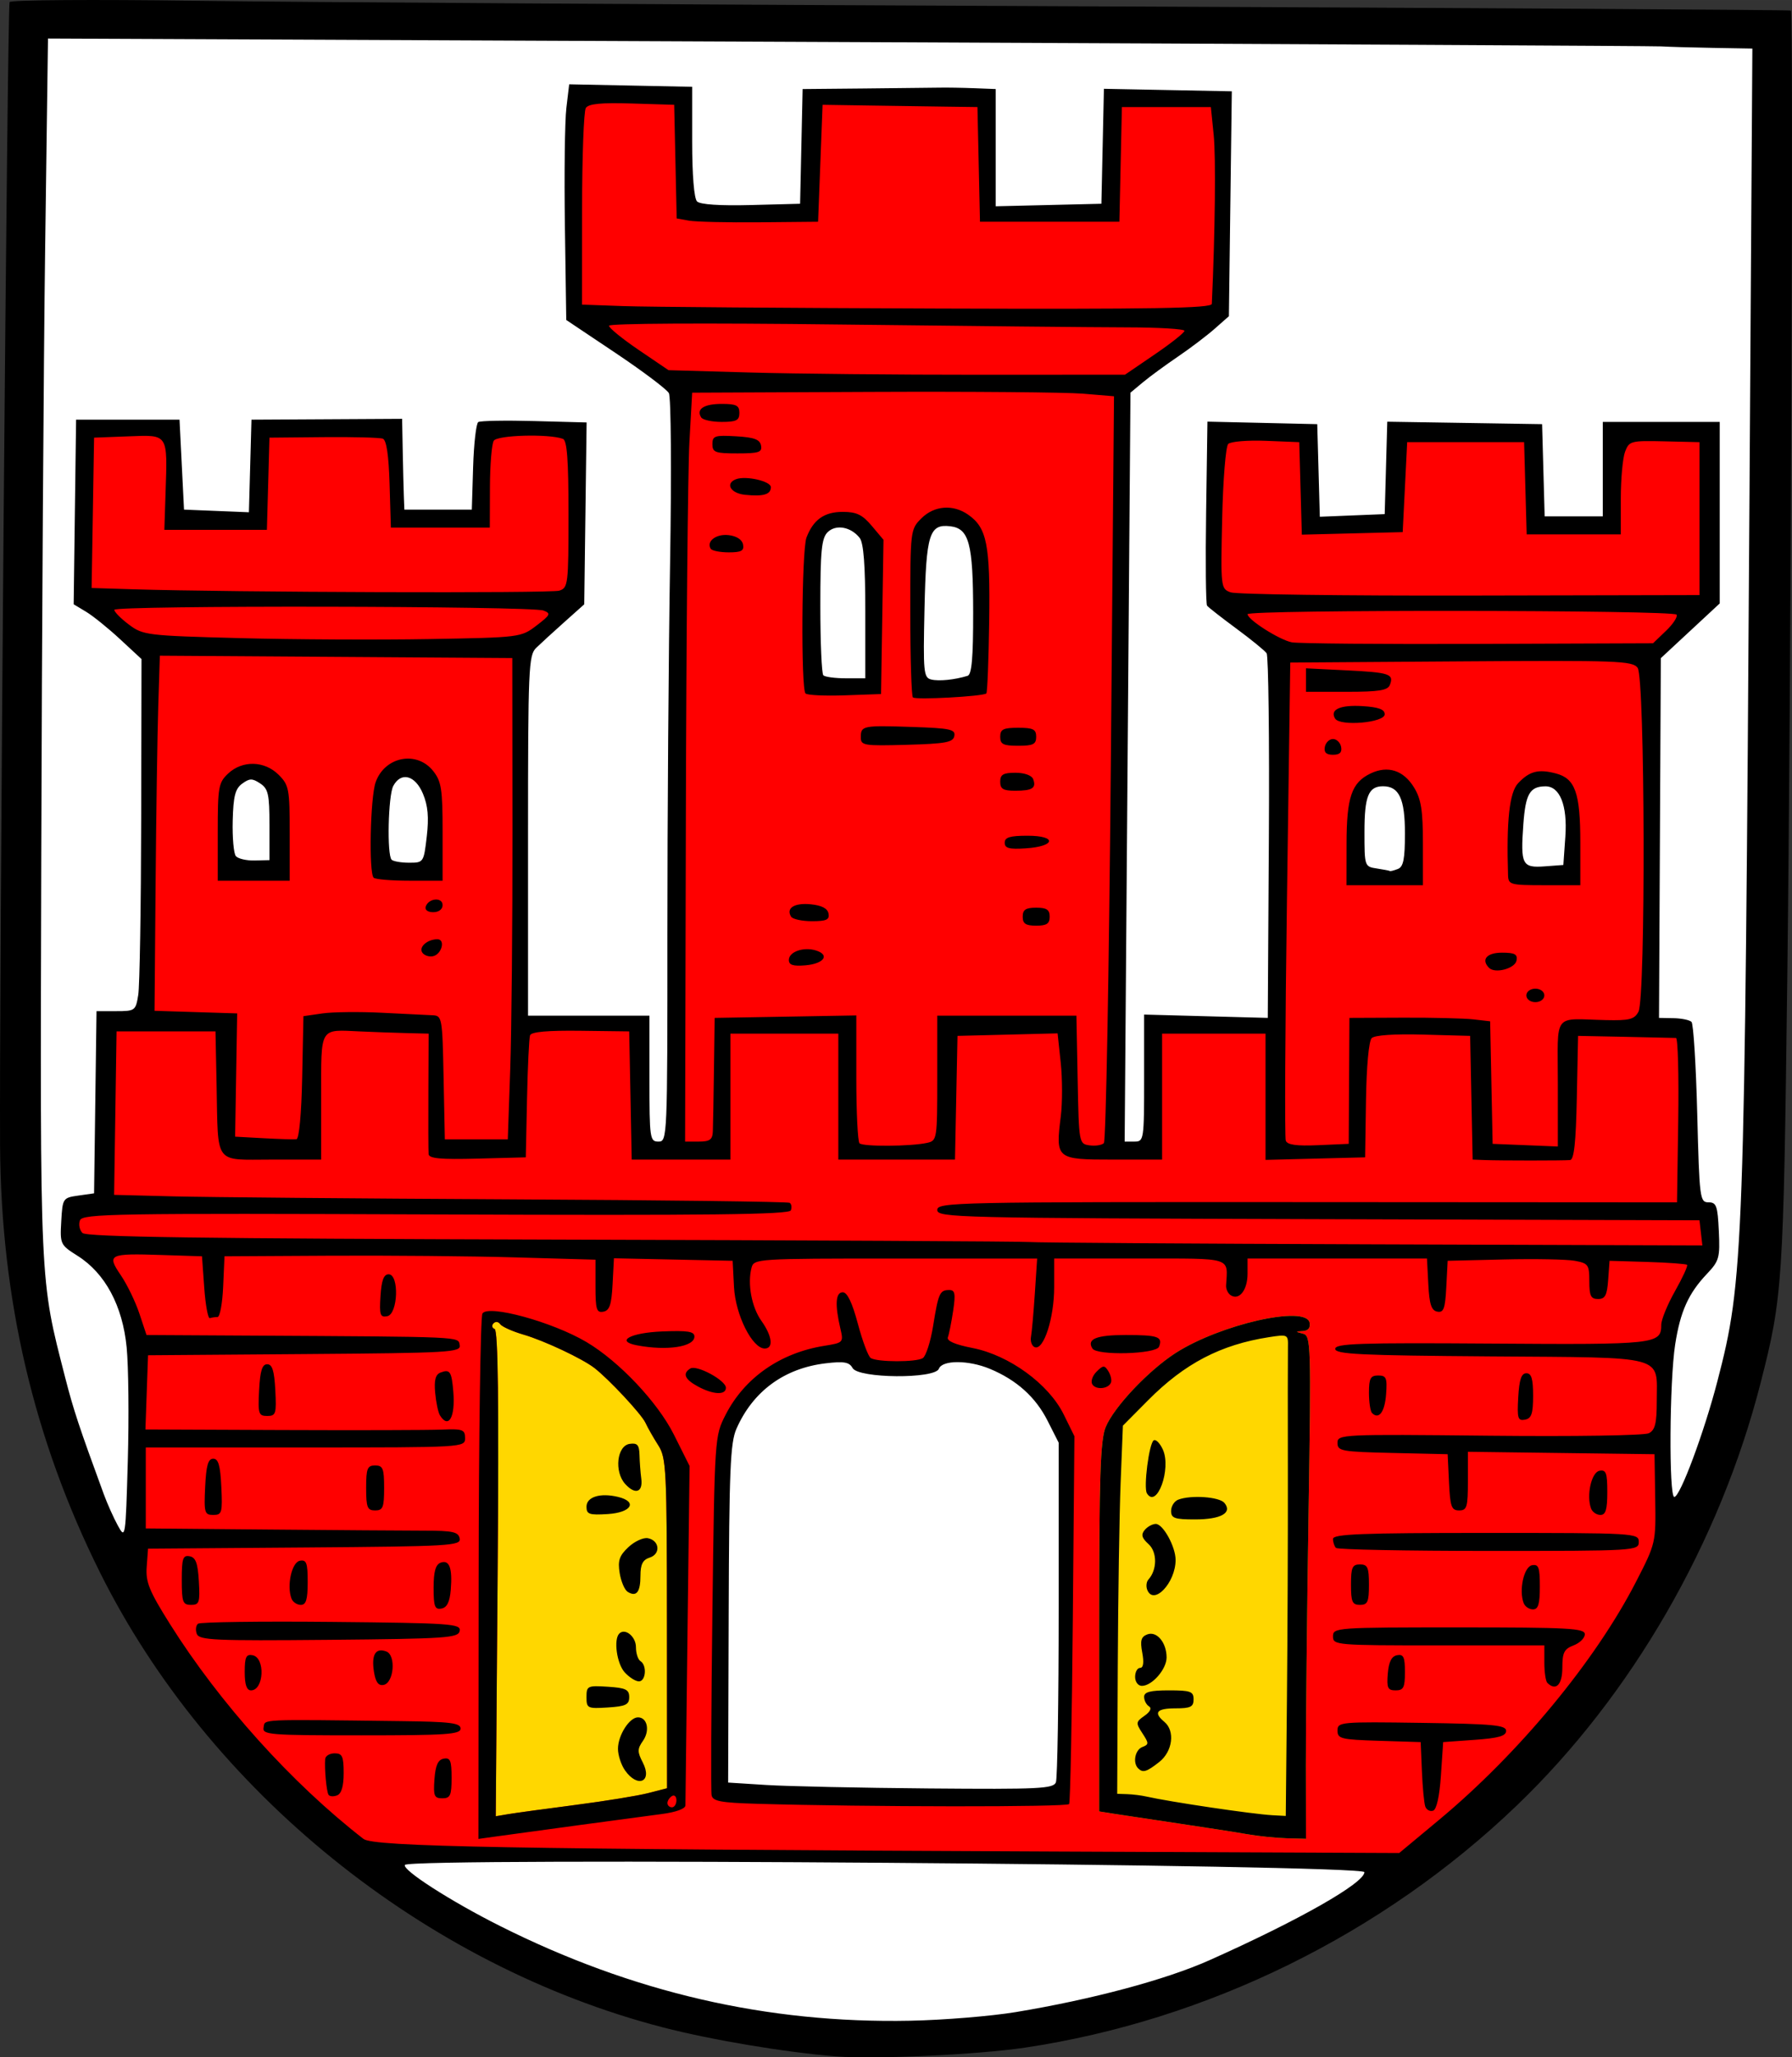
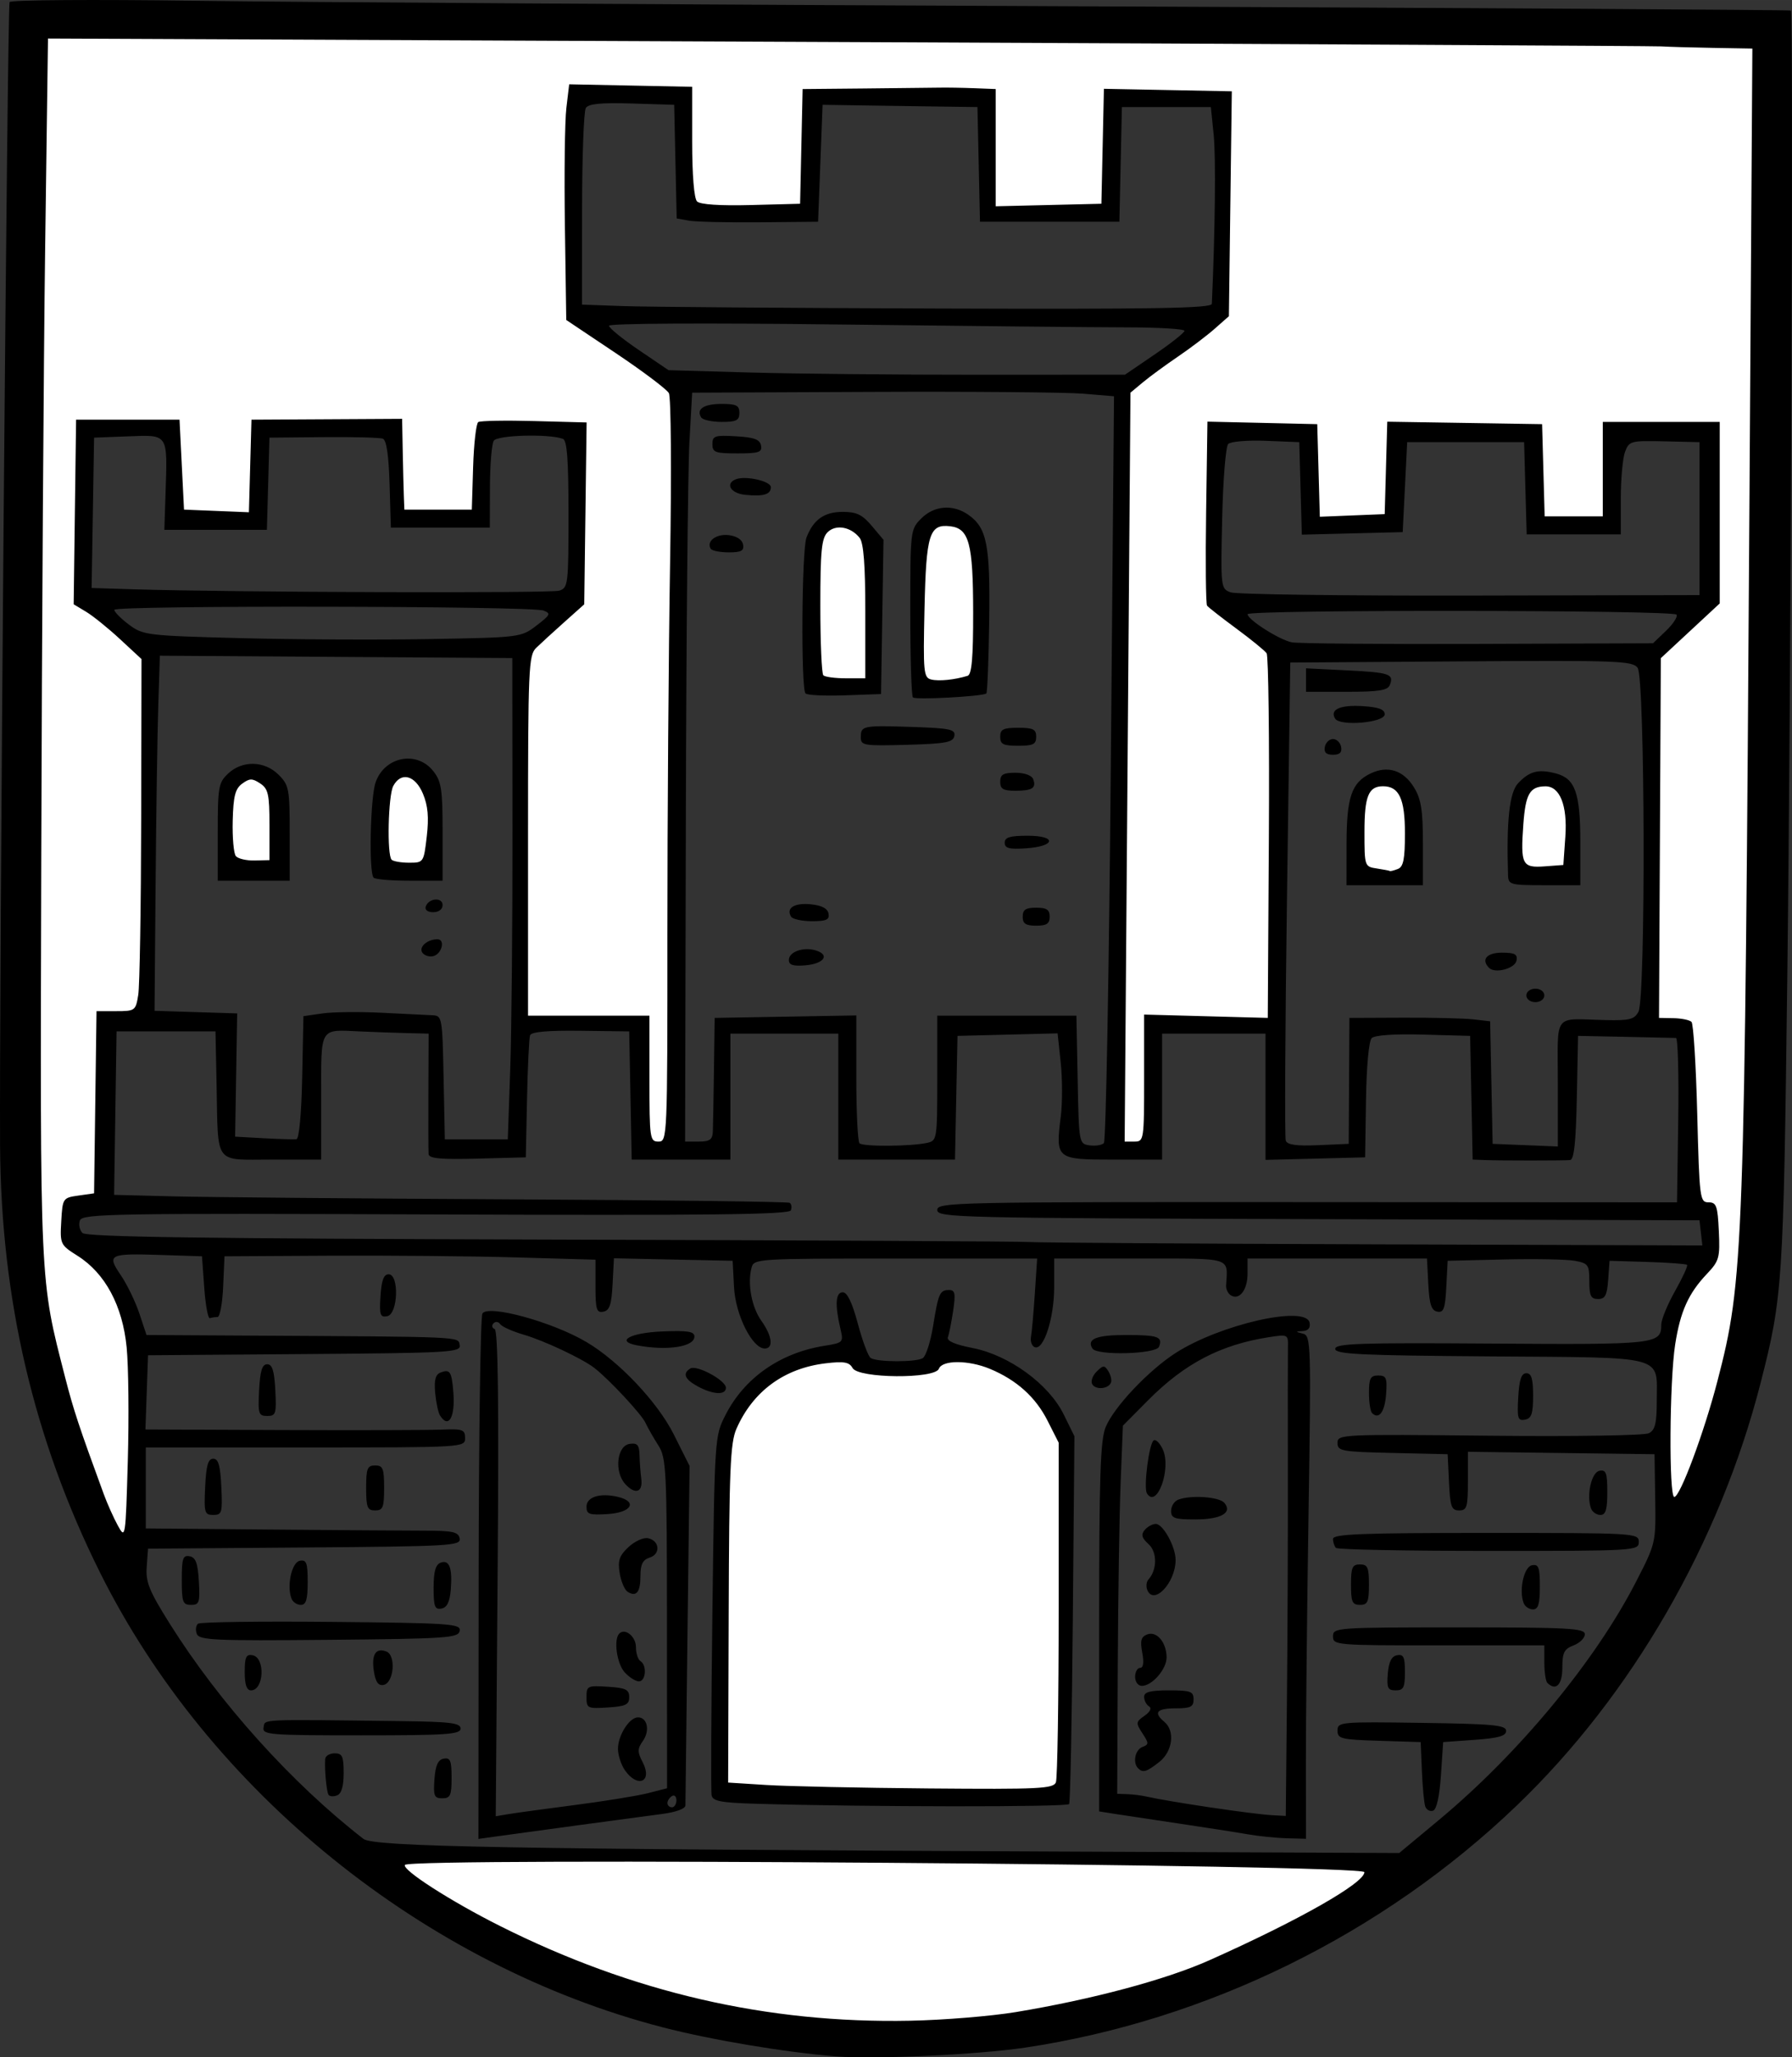
<svg xmlns="http://www.w3.org/2000/svg" xmlns:ns1="http://www.inkscape.org/namespaces/inkscape" xmlns:ns2="http://sodipodi.sourceforge.net/DTD/sodipodi-0.dtd" width="112.463mm" height="129.085mm" viewBox="0 0 398.492 457.387" id="svg2" version="1.1" ns1:version="0.91 r13725" ns2:docname="WappenWeilheiminOberbayern.svg">
  <rect x="0" y="0" width="398.492" height="457.387" fill="#333333" stroke="none" />
  <defs id="defs4" />
  <ns2:namedview id="base" pagecolor="#ffffff" bordercolor="#666666" borderopacity="1.0" ns1:pageopacity="0.0" ns1:pageshadow="2" ns1:zoom="0.98994949" ns1:cx="181.33807" ns1:cy="256.18928" ns1:document-units="px" ns1:current-layer="g4146" showgrid="false" fit-margin-top="0" fit-margin-left="0" fit-margin-right="0" fit-margin-bottom="0" ns1:window-width="1366" ns1:window-height="705" ns1:window-x="-8" ns1:window-y="-8" ns1:window-maximized="1" />
  <g ns1:label="Ebene 1" ns1:groupmode="layer" id="layer1" transform="translate(-37.897,-443.669)">
    <g id="g4146" transform="translate(37.317,443.467)">
-       <path id="Red" style="fill:#ff0000;fill-opacity:1;stroke:#ffff00;stroke-opacity:1" d="m 150.438,21.5 c -7.104,0.261 -14.208,0.517 -21.312,0.781 -2.957,15.369 0.003,31.065 -1.188,46.562 8.159,6.531 16.335,13.04 24.5,19.562 -1.868,45.173 -2.447,90.4 -3.812,135.594 -10.292,0.521 -20.583,1.042 -30.875,1.562 -0.417,-26.156 -0.833,-52.312 -1.25,-78.469 3.538,-6.475 9.853,-11.569 12.125,-18.594 1.532,-10.678 0.975,-21.802 -1.219,-32.344 -5.833,-1.487 -12.587,-1.895 -18.25,0.344 -2.453,5.83 -1.346,12.724 -1.625,19 -6.062,0 -12.125,0 -18.188,0 -0.598,-6.52 -1.163,-13.044 -1.781,-19.562 -9.61,-1.575 -19.342,0.124 -29,-0.531 C 58.359,102.27 58.19,109.135 58,116 c -6.292,0 -12.583,0 -18.875,0 -0.783,-6.533 1.534,-13.76 -0.656,-20 -5.363,-4.483 -12.729,0.375 -18.938,-0.5 -0.189,12.083 -0.425,24.166 -0.594,36.25 4.789,5.457 11.597,10.081 15.172,16.031 -0.38,25.323 -0.761,50.646 -1.141,75.969 -5.482,2.299 -10.66,4.813 -8.562,11.718 -0.156,9.792 -0.297,19.584 -0.438,29.376 -2.937,2.506 -10.757,5.469 -6.875,10.375 8.407,7.656 15.786,18.372 14.266,30.435 -0.703,15.438 -0.406,30.996 0.046,46.346 5.722,14.025 16.097,25.757 25.824,37.182 7.55,7.867 15.228,16.283 24.551,22.131 26.315,2.599 52.916,1.426 79.344,2.102 50.437,0.367 100.875,0.534 151.313,0.742 23.704,-18.849 45.535,-41.571 57.5,-69.688 1.476,-8.245 0.84,-17.279 -0.188,-25.312 3.604,-10.252 -1.017,-22.766 5.719,-32.125 1.338,-3.62 3.367,-6.282 5.656,-9.25 0.295,-4.818 -0.967,-9.053 -5.625,-11.219 -0.336,-12.178 1.476,-24.762 -0.531,-36.75 -2.063,-1.831 -7.201,-1.61 -8.031,-4.438 1.965,-23.638 1.12,-47.535 0.469,-71.25 -1.485,-4.715 1.557,-7.799 4.712,-11.033 3.437,-4.966 10.232,-8.687 8.382,-15.592 0,-10.312 0,-20.625 0,-30.938 -8.148,0.252 -16.682,-1.572 -24.656,-0.438 -4.574,3.4 -0.291,9.967 0.75,14.094 0.928,3.11 4.496,8.773 -1.844,6.781 -5.543,-0.726 -15.475,3.056 -12.912,-5.998 C 340.278,106.292 344.949,95.172 337.5,96.5 c -8.635,0 -17.271,0 -25.906,0 -0.33,6.677 -0.667,13.354 -1,20.031 C 304.396,116.688 298.198,116.844 292,117 c -0.19,-6.854 -0.358,-13.709 -0.562,-20.562 -6.426,0.187 -12.854,0.342 -19.281,0.5 -2.63,11.108 -4.269,23.476 -0.625,34.469 3.922,6.378 10.74,11.302 13.955,17.812 -0.341,26.27 -0.932,52.539 -0.549,78.813 -11.729,0.156 -23.458,0.312 -35.188,0.469 -0.355,-46.439 0.109,-92.876 0.562,-139.312 7.029,-7.215 15.668,-13.698 21.75,-21.344 0.443,-15.266 1.574,-30.638 -0.406,-45.844 -7.854,0 -15.708,0 -23.562,0 -0.162,8.5 -0.379,17 -0.562,25.5 -9.021,0 -18.042,0 -27.062,0 -0.183,-8.49 -0.4,-16.979 -0.562,-25.469 -12.781,-0.195 -25.563,-0.369 -38.344,-0.562 -0.305,8.657 -0.671,17.312 -1,25.969 -9.177,-0.219 -18.354,-0.438 -27.531,-0.656 -0.182,-8.448 -0.405,-16.895 -0.562,-25.344 -0.677,0.021 -1.354,0.042 -2.031,0.062 z" ns1:connector-curvature="0" />
-       <path id="Brown" style="fill:#ffd700;fill-opacity:1;stroke:none;stroke-opacity:1" d="m 128.5,401.48 c 6.6,-0.855 13.893,-2.04 16.207,-2.635 l 4.207,-1.081 -0.02,-36.632 c -0.019,-34.411 -0.137,-36.814 -1.942,-39.632 -1.057,-1.65 -2.336,-3.9 -2.843,-5 -0.874,-1.9 -8.118,-9.672 -11.34,-12.166 -2.705,-2.095 -11.171,-6.08 -15.77,-7.422 -2.475,-0.723 -4.813,-1.773 -5.196,-2.334 -0.384,-0.562 -1.056,-0.635 -1.5,-0.162 -0.442,0.472 -0.319,1.033 0.273,1.247 0.759,0.274 0.955,16.34 0.662,54.356 l -0.416,53.967 2.838,-0.476 C 115.223,403.248 121.9,402.335 128.5,401.48 Z m 149.5,6.511 c -2.475,-0.432 -9.45,-1.519 -15.5,-2.415 -6.05,-0.897 -12.463,-1.863 -14.25,-2.148 l -3.25,-0.518 0,-40.987 c 0,-33.705 0.26,-41.609 1.463,-44.487 1.872,-4.48 9.54,-12.587 15.56,-16.45 9.92,-6.366 28.969,-10.676 29.769,-6.736 0.229,1.13 -0.291,1.791 -1.468,1.866 -1.748,0.111 -1.748,0.136 0.015,0.59 1.759,0.454 1.812,2.19 1.222,40.134 -0.339,21.813 -0.604,46.972 -0.589,55.91 L 291,409 l -4.25,-0.112 c -2.337,-0.061 -6.275,-0.465 -8.75,-0.897 z" ns1:connector-curvature="0" />
      <path id="Gray" style="fill:#ffffff;fill-opacity:1;stroke:none;stroke-opacity:1" d="M 9.25,8.75 C 8.105,96.034 7.27,183.337 7.969,270.625 c 0.011,24.24 7.409,47.838 17.094,69.75 0.624,3.205 5.37,3.123 5.281,-0.375 0.583,-15.169 1.953,-30.784 -0.469,-45.75 -1.57,-7.922 -6.846,-14.452 -13.594,-18.531 -0.269,-2.315 -0.398,-5.664 0.531,-7.469 6.171,0.412 7.91,-2.785 6.771,-8.718 C 23.742,248.688 23.873,237.844 24,227 c 3.909,0.739 9.632,-0.17 9.281,-5.312 1.124,-25.245 0.52,-50.568 0.75,-75.844 -4.881,-4.428 -9.346,-9.16 -15.062,-12.438 0.161,-12.635 0.328,-25.271 0.5,-37.906 6.375,0 12.75,0 19.125,0 0.335,6.646 0.664,13.292 1,19.938 6.095,0.213 12.189,0.47 18.281,0.75 0.205,-6.895 0.38,-13.792 0.562,-20.688 9.865,-0.062 19.729,-0.125 29.594,-0.188 0.133,6.73 0.206,13.464 0.562,20.188 6.281,0 12.562,0 18.844,0 0.325,-6.524 0.087,-13.281 1.031,-19.656 6.841,-0.34 13.689,0.114 20.531,0.219 -0.175,12.521 -0.34,25.042 -0.5,37.562 -4.379,5.014 -12.944,8.301 -12.125,16.188 -0.771,26.052 -0.195,52.127 -0.375,78.188 9,0 18,0 27,0 0.714,8.748 -1.347,18.101 1.031,26.562 2.486,3.515 7.421,0.092 6.531,-3.688 0.909,-46.286 0.197,-92.611 1.179,-138.906 -0.455,-8.458 1.019,-17.481 -0.898,-25.657 -6.692,-6.255 -14.887,-10.759 -22.375,-16.062 0.078,-16.414 -1.219,-32.921 0.469,-49.281 7.854,0.165 15.708,0.332 23.562,0.5 0.742,8.195 -1.502,17.261 1.688,25 7.529,3.055 16.402,0.432 24.375,1.031 4.281,-2.071 1.032,-11.612 2.265,-16.718 -1.998,-8.446 2.616,-10.179 10.203,-8.893 9.656,0.039 19.32,-0.488 28.969,0.048 0,8.729 0,17.458 0,26.188 9.156,-0.241 18.312,-0.461 27.469,-0.656 0.16,-8.501 0.368,-17 0.562,-25.5 8.146,0.167 16.292,0.333 24.438,0.5 -0.182,15.698 -0.393,31.396 -0.625,47.094 -6.608,6.866 -16.28,10.61 -21.875,17.906 C 249.53,143.646 249.069,199.823 248.688,256 c 3.455,0.86 8.538,-0.042 8.125,-4.531 0.396,-7.877 0.088,-15.773 0.188,-23.656 9.167,0.247 18.334,0.485 27.5,0.75 -0.16,-27.901 1.052,-55.907 -0.344,-83.75 -3.517,-4.576 -9.372,-7.047 -13.281,-11.188 -0.407,-12.549 0.065,-25.106 0.188,-37.656 6.833,0.168 13.667,0.335 20.5,0.5 0.181,6.906 0.357,13.813 0.562,20.719 6.103,-0.279 12.207,-0.54 18.312,-0.75 0.212,-6.822 0.379,-13.646 0.562,-20.469 10.187,0.167 20.375,0.334 30.562,0.5 0.182,6.844 0.352,13.688 0.562,20.531 5.281,-0.677 13.254,1.337 16.875,-1 0,-6.667 0,-13.333 0,-20 7.333,0 14.667,0 22,0 0,12.49 0,24.979 0,37.469 -4.148,4.439 -10.04,8.127 -13.094,13.062 -0.15,27.312 -0.305,54.625 -0.406,81.938 2.485,0.819 8.672,-1.814 7.75,2.906 1.363,12.011 -0.224,24.427 2.125,36.25 0.961,2.206 4.215,1.377 3.312,4.5 0.872,4.422 0.273,8.919 -3.531,11.656 -8.965,11.433 -6.387,27.162 -7.062,40.719 0.747,3.303 -1.413,10.04 3.344,10.5 4.746,-3.708 5.22,-10.824 7.656,-16.062 11.098,-30.924 8.461,-64.342 9.614,-96.656 C 391.516,151.201 391.766,80.115 392.25,9.031 301.638,7.501 210.999,7.913 120.376,7.26 83.344,7.103 46.313,6.923 9.281,6.781 L 9.265,7.781 9.25,8.75 Z m 200.906,106.406 c -6.588,1.139 -5.195,9.868 -5.844,14.75 0.485,7.226 -1.76,15.164 0.844,22.031 3.308,2.805 9.218,1.566 12.5,-0.531 2.567,-8.069 0.986,-17.201 1.034,-25.652 0.006,-5.088 -2.141,-11.57 -8.534,-10.598 z m -23.25,0.344 c -7.249,0.708 -5.514,10.193 -5.906,15.25 0.448,6.918 -0.845,14.281 1.094,20.969 3.833,2.256 8.679,0.868 12.906,1.281 -0.725,-11.251 1.473,-23.079 -1.406,-34.031 -1.384,-2.179 -4.083,-3.67 -6.688,-3.469 z M 89.938,171.031 c -6.273,1.971 -4.401,10.274 -4.938,15.312 -0.353,3.451 0.601,8.138 5.062,7.594 3.924,1.218 7.507,-1.624 7.188,-5.656 1.092,-5.936 0.907,-15.791 -6.375,-17.312 -0.312,0.024 -0.638,-0.059 -0.938,0.062 z m -33.812,0.5 c -6.907,1.303 -5.788,10.056 -5.75,15.281 -0.607,3.843 2.109,7.237 6.156,6.688 8.039,2.328 5.794,-5.49 5.969,-10.906 0.408,-4.704 -0.546,-10.896 -6.375,-11.062 z m 251.312,1.5 c -6.741,0.966 -5.186,9.848 -5.438,14.688 -0.702,3.75 1.13,8.116 5.5,7.719 4.15,1.822 8.185,-2.091 7.438,-6.344 0.047,-5.535 1.127,-16.772 -7.5,-16.062 z m 36.062,0 c -6.941,0.56 -5.984,9.709 -6.406,14.656 -0.833,3.915 1.957,8.175 6.281,7.188 6.692,1.374 7.794,-2.84 7.312,-8.625 0.363,-4.96 -0.258,-13.7 -7.188,-13.219 z M 212.656,301.062 c -3.818,-0.205 -5.585,3.938 -9.531,3 -4.572,0.037 -10.037,0.775 -13.469,-2.656 -14.429,-2.305 -29.61,10.055 -28.608,25.061 -0.69,23.961 -0.355,47.939 -0.548,71.907 24.108,1.472 48.344,1.87 72.469,1.156 4.766,0.289 5.103,-5.032 4.707,-8.562 0.394,-23.626 0.54,-47.395 0.105,-70.938 -3.916,-10.522 -13.435,-19.215 -25.125,-18.969 z m -95.438,111.062 c -9.287,0.645 -19.047,-0.896 -28.094,1.188 -1.945,4.57 4.878,6.481 7.475,8.839 45.111,28.235 102.272,36.962 153.713,22.353 18.841,-4.964 36.768,-13.505 52.937,-24.161 2.593,-1.411 4.404,-5.98 0.281,-6.094 -60.667,-2.247 -121.418,-1.948 -182.125,-2.143 -1.396,0.006 -2.792,0.012 -4.188,0.018 z" ns1:connector-curvature="0" />
      <path id="Black" style="fill:#000000;stroke:none" d="m 186.5,457.377 c -11.345,-0.911 -27.697,-3.65 -38.494,-6.449 C 94.95,437.176 46.999,398.414 22.764,349.689 8.096,320.197 0.809,289.071 0.597,255 0.387,221.379 2.215,1.461 2.711,0.659 3.001,0.189 21.523,0.061 43.869,0.374 66.216,0.687 155.15,1.24 241.5,1.604 327.85,1.967 398.65,2.393 398.833,2.549 399.415,3.046 398.85,152.004 398.013,218.5 c -0.845,67.184 -1.033,70.02 -5.913,89.116 -9.076,35.518 -28.656,69.449 -54.235,93.989 -29.766,28.557 -68.782,47.759 -109.364,53.825 -10.481,1.567 -33.463,2.632 -42,1.946 z m 39.927,-9.846 c 16.986,-2.81 33.354,-7.189 43.073,-11.524 19.886,-8.871 34.458,-17.149 34.487,-19.592 0.02,-1.702 -212.32,-3.303 -213.367,-1.609 -0.677,1.095 10.174,8.066 21.088,13.548 29.471,14.801 59.483,21.735 91.292,21.092 7.425,-0.15 17.967,-1.012 23.427,-1.915 z m 94.186,-42.763 c 17.742,-14.766 34.728,-35.294 43.766,-52.89 4.413,-8.592 4.428,-8.657 4.275,-18.5 L 368.5,323.5 347.75,323.23 327,322.959 l 0,6.52 c 0,5.801 -0.216,6.52 -1.952,6.52 -1.696,0 -1.991,-0.819 -2.25,-6.25 L 322.5,323.5 310.25,323.219 C 298.862,322.958 298,322.801 298,320.986 c 0,-1.905 0.82,-1.944 33.75,-1.6 18.955,0.198 34.517,-0.044 35.5,-0.552 1.385,-0.716 1.75,-2.215 1.75,-7.178 0,-10.299 2.582,-9.608 -37,-9.901 -28.999,-0.215 -34.5,-0.481 -34.5,-1.674 0,-1.202 5.308,-1.381 34.806,-1.174 36.615,0.257 37.694,0.137 37.694,-4.199 0,-1.126 1.38,-4.491 3.066,-7.479 1.686,-2.988 2.889,-5.608 2.673,-5.824 -0.216,-0.216 -4.183,-0.508 -8.816,-0.649 L 358.5,280.5 l -0.307,4.25 c -0.249,3.436 -0.68,4.25 -2.25,4.25 -1.596,0 -1.942,-0.706 -1.942,-3.955 0,-3.673 -0.231,-3.997 -3.25,-4.548 -1.788,-0.327 -8.875,-0.459 -15.75,-0.295 l -12.5,0.298 -0.302,5.813 c -0.251,4.839 -0.586,5.759 -2,5.49 -1.319,-0.251 -1.765,-1.606 -1.998,-6.063 L 317.9,280 297.95,280 278,280 l 0,3.378 c 0,3.602 -1.827,5.965 -3.712,4.801 -0.63,-0.389 -1.106,-1.376 -1.059,-2.193 C 273.598,279.589 274.918,280 254,280 l -19,0 0,6.378 c 0,6.838 -2.316,14.032 -4.292,13.334 -0.664,-0.235 -1.053,-1.278 -0.863,-2.319 0.189,-1.041 0.575,-5.38 0.856,-9.642 l 0.512,-7.75 -31.489,0 c -30.914,0 -31.499,0.037 -32.026,2.052 -0.937,3.584 0.025,8.749 2.199,11.802 2.407,3.38 2.738,6.146 0.737,6.146 -2.769,0 -6.51,-7.477 -6.83,-13.649 L 163.5,280.5 l -13.199,-0.279 -13.199,-0.279 -0.301,5.769 c -0.237,4.555 -0.669,5.839 -2.051,6.102 -1.508,0.287 -1.75,-0.49 -1.75,-5.614 l 0,-5.947 -17.75,-0.508 C 105.487,279.465 86.925,279.295 74,279.368 L 50.5,279.5 l -0.296,6.75 c -0.163,3.712 -0.725,6.75 -1.25,6.75 -0.525,0 -1.292,0.113 -1.704,0.25 -0.412,0.138 -0.975,-2.9 -1.25,-6.75 l -0.5,-7 -8.921,-0.291 c -11.823,-0.386 -12.294,-0.154 -9.131,4.5 1.397,2.055 3.253,5.886 4.126,8.514 L 33.161,297 l 22.67,0.129 c 48.295,0.274 46.607,0.198 46.976,2.108 0.313,1.618 -2.041,1.755 -34.485,2 L 33.5,301.5 l -0.29,8.25 -0.29,8.25 30.29,0.124 c 16.66,0.068 32.653,0.027 35.54,-0.092 4.73,-0.195 5.25,-0.009 5.25,1.876 0,2.084 -0.144,2.092 -35.5,2.092 l -35.5,0 0,9 0,9 27.25,0.244 c 14.988,0.134 30.618,0.247 34.733,0.25 6.307,0.005 7.536,0.279 7.821,1.742 0.314,1.618 -2.038,1.755 -34.483,2 L 33.5,344.5 l -0.296,4.023 c -0.251,3.409 0.535,5.347 5.146,12.692 11.051,17.603 27.135,35.463 43.053,47.809 2.238,1.736 31.745,2.273 154.211,2.807 l 76.113,0.332 8.887,-7.396 z M 107.018,351.264 c 0.026,-31.77 0.405,-58.34 0.841,-59.043 1.276,-2.055 15.596,1.872 23.148,6.349 7.25,4.297 15.83,13.384 19.426,20.571 l 3.491,6.979 -0.463,37.11 C 153.208,383.641 153,400.896 153,401.576 c 0,0.738 -2.115,1.51 -5.25,1.916 -5.236,0.678 -29.871,4.012 -37.015,5.011 l -3.765,0.526 0.048,-57.764 z M 128.5,401.48 c 6.6,-0.855 13.893,-2.04 16.207,-2.635 l 4.207,-1.081 -0.02,-36.632 c -0.019,-34.411 -0.137,-36.814 -1.942,-39.632 -1.057,-1.65 -2.336,-3.9 -2.843,-5 -0.874,-1.9 -8.118,-9.672 -11.34,-12.166 -2.705,-2.095 -11.171,-6.08 -15.77,-7.422 -2.475,-0.723 -4.813,-1.773 -5.196,-2.334 -0.384,-0.562 -1.056,-0.635 -1.5,-0.162 -0.442,0.472 -0.319,1.033 0.273,1.247 0.759,0.274 0.955,16.34 0.662,54.356 l -0.416,53.967 2.838,-0.476 C 115.223,403.248 121.9,402.335 128.5,401.48 Z m 11.057,-7.703 C 138.701,392.555 138,390.405 138,389 c 0,-3.003 2.541,-7 4.45,-7 2.082,0 2.703,2.945 1.101,5.23 -1.251,1.786 -1.256,2.439 -0.04,4.792 2.227,4.307 -1.125,5.795 -3.955,1.755 z M 131,377.5 c 0,-2.489 0.219,-2.596 4.75,-2.305 3.982,0.255 4.75,0.628 4.75,2.305 0,1.677 -0.768,2.049 -4.75,2.305 C 131.219,380.096 131,379.989 131,377.5 Z m 8.488,-5.513 c -1.748,-1.932 -2.497,-7.312 -1.198,-8.611 1.303,-1.303 3.71,0.665 3.71,3.033 0,1.36 0.45,2.75 1,3.09 1.486,0.918 1.211,4.5 -0.345,4.5 -0.74,0 -2.165,-0.906 -3.167,-2.013 z m 0.678,-17.884 c -0.681,-0.421 -1.486,-2.304 -1.789,-4.184 -0.447,-2.772 -0.079,-3.862 1.946,-5.76 1.374,-1.287 3.32,-2.182 4.326,-1.989 2.608,0.502 2.894,3.522 0.408,4.311 -1.54,0.489 -2.057,1.5 -2.057,4.026 0,3.66 -0.893,4.794 -2.833,3.595 z M 131,335.171 c 0,-2.184 3.039,-3.13 7,-2.181 4.436,1.064 3.013,3.476 -2.25,3.814 -4.138,0.266 -4.75,0.055 -4.75,-1.633 z m 8.607,-5.053 c -2.488,-2.749 -1.84,-8.513 1.002,-8.919 1.702,-0.243 2.123,0.239 2.18,2.5 0.039,1.541 0.215,3.881 0.391,5.2 0.413,3.088 -1.34,3.686 -3.573,1.219 z M 151,400.441 c 0,-0.857 -0.45,-1.281 -1,-0.941 -0.55,0.34 -1,1.041 -1,1.559 0,0.518 0.45,0.941 1,0.941 0.55,0 1,-0.702 1,-1.559 z m 127,7.55 c -2.475,-0.432 -9.45,-1.519 -15.5,-2.415 -6.05,-0.897 -12.463,-1.863 -14.25,-2.148 l -3.25,-0.518 0,-40.987 c 0,-33.705 0.26,-41.609 1.463,-44.487 1.872,-4.48 9.54,-12.587 15.56,-16.45 9.92,-6.366 28.969,-10.676 29.769,-6.736 0.229,1.13 -0.291,1.791 -1.468,1.866 -1.748,0.111 -1.748,0.136 0.015,0.59 1.759,0.454 1.812,2.19 1.222,40.134 -0.339,21.813 -0.604,46.972 -0.589,55.91 L 291,409 l -4.25,-0.112 c -2.337,-0.061 -6.275,-0.465 -8.75,-0.897 z m 8.756,-29.781 c 0.141,-14.141 0.235,-36.96 0.21,-50.71 -0.025,-13.75 -0.018,-26.279 0.017,-27.842 0.062,-2.789 -0.017,-2.829 -4.21,-2.18 -10.753,1.665 -18.781,5.855 -26.9,14.039 l -5.591,5.636 -0.506,12.673 c -0.278,6.97 -0.563,25.386 -0.633,40.923 l -0.127,28.25 2.242,0.076 c 1.233,0.042 3.142,0.28 4.242,0.53 5.267,1.193 23.634,3.917 28,4.152 l 3,0.162 0.256,-25.71 z m -33.09,15.123 c -1.245,-1.245 -0.674,-4.117 0.942,-4.737 1.475,-0.566 1.476,-0.82 0.01,-3.057 -1.5,-2.29 -1.472,-2.529 0.465,-3.885 1.292,-0.905 1.662,-1.694 0.99,-2.109 C 255.483,379.181 255,378.234 255,377.441 255,376.361 256.378,376 260.5,376 c 4.833,0 5.5,0.242 5.5,2 0,1.667 -0.667,2 -4,2 -4.213,0 -4.99,0.933 -2.5,3 2.428,2.015 1.848,6.581 -1.135,8.927 -2.814,2.214 -3.643,2.462 -4.698,1.406 z M 253,373 c 0,-1.1 0.5,-2 1.111,-2 0.721,0 0.888,-1.188 0.476,-3.384 -0.501,-2.673 -0.268,-3.525 1.112,-4.054 2.111,-0.81 4.3,1.802 4.3,5.13 0,2.605 -3.229,6.309 -5.5,6.309 -0.833,0 -1.5,-0.889 -1.5,-2 z m 2.685,-19.378 c -0.291,-0.758 -0.172,-1.77 0.264,-2.25 1.975,-2.172 1.994,-6.113 0.038,-7.883 -1.51,-1.367 -1.715,-2.112 -0.861,-3.14 0.615,-0.742 1.727,-1.348 2.471,-1.348 1.62,0 4.403,5.056 4.403,8 0,5.107 -4.917,10.263 -6.315,6.622 z M 261,336.107 c 0,-1.041 0.712,-2.166 1.582,-2.5 2.823,-1.083 9.144,-0.642 10.272,0.717 C 274.693,336.539 272.089,338 266.3,338 c -4.533,0 -5.3,-0.274 -5.3,-1.893 z m -5.378,-3.91 c -0.788,-1.276 0.482,-11.143 1.517,-11.783 0.469,-0.29 1.382,0.633 2.028,2.052 1.942,4.262 -1.347,13.288 -3.545,9.731 z m 61.903,69.636 C 317.262,401.1 316.924,397.575 316.774,394 l -0.274,-6.5 -9.25,-0.288 c -8.463,-0.263 -9.25,-0.456 -9.25,-2.272 0,-1.919 0.624,-1.975 18.75,-1.712 15.879,0.23 18.75,0.502 18.75,1.772 0,1.143 -1.667,1.619 -7,2 l -7,0.5 -0.5,7.421 c -0.314,4.666 -0.964,7.574 -1.749,7.833 -0.687,0.226 -1.464,-0.188 -1.726,-0.921 z M 168.816,401.215 c -7.985,-0.235 -9.739,-0.57 -10,-1.906 -0.174,-0.891 -0.091,-19.213 0.183,-40.715 0.498,-38.952 0.509,-39.111 2.928,-43.845 4.207,-8.234 12.139,-13.776 21.961,-15.347 4.213,-0.674 4.289,-0.754 3.578,-3.795 -1.257,-5.384 -1.082,-8.107 0.523,-8.107 1.001,0 2.104,2.3 3.358,7 1.027,3.85 2.315,7.28 2.861,7.622 1.478,0.925 10.096,0.942 11.568,0.023 0.703,-0.438 1.738,-3.655 2.3,-7.148 1.179,-7.322 1.483,-7.997 3.595,-7.997 1.282,0 1.433,0.811 0.861,4.628 -0.382,2.545 -0.907,5.182 -1.167,5.859 -0.315,0.822 1.522,1.624 5.524,2.411 8.113,1.596 16.901,8.005 20.22,14.746 L 239.5,319.5 239.146,360 c -0.195,22.275 -0.566,40.849 -0.824,41.275 -0.424,0.698 -45.103,0.659 -69.505,-0.06 z m 66.569,-4.776 C 235.723,395.558 236,378.208 236,357.885 l 0,-36.951 -2.485,-4.905 c -2.655,-5.239 -6.863,-9.023 -12.786,-11.498 -4.762,-1.99 -10.609,-2.006 -11.367,-0.031 -0.883,2.301 -17.89,2.165 -19.188,-0.154 -0.747,-1.335 -1.9,-1.539 -5.981,-1.055 -9.222,1.092 -16.184,6.204 -19.859,14.58 -1.355,3.09 -1.61,9.203 -1.713,41.129 l -0.121,37.5 8.5,0.537 c 4.675,0.296 20.936,0.642 36.135,0.771 24.565,0.207 27.703,0.055 28.25,-1.369 z m -161.754,2.767 c -0.452,-0.737 -0.92,-5.794 -0.737,-7.956 C 72.952,390.562 73.9,390 75,390 c 1.696,0 2,0.667 2,4.393 0,2.94 -0.486,4.579 -1.468,4.956 -0.807,0.31 -1.663,0.245 -1.901,-0.143 z m 23.561,-3.448 c 0.224,-3.094 0.781,-4.331 2.057,-4.573 1.46,-0.277 1.75,0.426 1.75,4.241 0,3.949 -0.281,4.573 -2.057,4.573 -1.802,0 -2.019,-0.528 -1.75,-4.241 z M 59.193,384.25 c 0.368,-1.894 -1.551,-1.805 30.557,-1.412 11.039,0.135 13.25,0.413 13.25,1.662 0,1.288 -3.119,1.5 -22.073,1.5 -20.485,0 -22.049,-0.126 -21.734,-1.75 z M 55,371.927 c 0,-3.341 0.315,-4.013 1.75,-3.737 C 59.617,368.742 59.285,376 56.393,376 55.43,376 55,374.742 55,371.927 Z m 254.19,0.332 c 0.217,-2.615 0.837,-3.842 2.06,-4.073 1.435,-0.272 1.75,0.403 1.75,3.742 0,3.446 -0.317,4.073 -2.06,4.073 -1.769,0 -2.016,-0.53 -1.75,-3.742 z M 83.728,371.8 c -0.586,-3.766 0.401,-5.348 2.769,-4.44 2.195,0.842 1.677,6.996 -0.626,7.432 -1.165,0.22 -1.776,-0.633 -2.143,-2.992 z m 260.939,2.533 C 344.3,373.967 344,371.942 344,369.833 L 344,366 l -23.5,0 c -22.833,0 -23.5,-0.057 -23.5,-2 0,-1.952 0.667,-2 28,-2 24.424,0 28,0.195 28,1.525 0,0.839 -1.125,1.952 -2.5,2.475 -2.095,0.797 -2.5,1.602 -2.5,4.975 0,3.795 -1.443,5.248 -3.333,3.358 z M 44.342,363.448 c -0.334,-0.87 -0.21,-1.89 0.275,-2.265 0.486,-0.376 13.851,-0.557 29.7,-0.403 26.628,0.259 28.792,0.411 28.487,2 -0.302,1.571 -2.812,1.743 -29.093,1.985 -25.468,0.235 -28.832,0.084 -29.369,-1.317 z M 97,353.18 c 0,-3.546 0.44,-5.135 1.538,-5.556 1.959,-0.752 2.679,1.148 2.279,6.013 -0.223,2.712 -0.833,3.945 -2.067,4.178 -1.476,0.28 -1.75,-0.445 -1.75,-4.635 z m 242.398,3.415 c -1.093,-2.849 0.056,-8.07 1.852,-8.41 1.48,-0.28 1.75,0.45 1.75,4.742 0,3.889 -0.357,5.073 -1.531,5.073 -0.842,0 -1.774,-0.632 -2.07,-1.405 z M 41,351.427 c 0,-4.768 0.253,-5.525 1.75,-5.241 1.353,0.257 1.819,1.523 2.052,5.573 C 45.074,356.476 44.899,357 43.052,357 41.228,357 41,356.381 41,351.427 Z m 24.398,4.169 c -1.093,-2.849 0.056,-8.07 1.852,-8.41 1.48,-0.28 1.75,0.45 1.75,4.742 C 69,355.816 68.643,357 67.469,357 c -0.842,0 -1.774,-0.632 -2.07,-1.405 z M 301,352.5 c 0,-3.833 0.296,-4.5 2,-4.5 1.704,0 2,0.667 2,4.5 0,3.833 -0.296,4.5 -2,4.5 -1.704,0 -2,-0.667 -2,-4.5 z m -3.333,-8.167 C 297.3,343.967 297,343.067 297,342.333 297,341.248 303.333,341 331,341 c 33.333,0 34,0.039 34,2 0,1.96 -0.667,2 -33.333,2 -18.333,0 -33.633,-0.3 -34,-0.667 z M 46.202,330.75 c 0.227,-4.757 0.656,-6.25 1.798,-6.25 1.142,0 1.571,1.493 1.798,6.25 C 50.073,336.523 49.935,337 48,337 c -1.935,0 -2.073,-0.477 -1.798,-6.25 z m 308.196,4.845 c -1.093,-2.849 0.056,-8.07 1.852,-8.41 1.48,-0.28 1.75,0.45 1.75,4.742 0,3.889 -0.357,5.073 -1.531,5.073 -0.842,0 -1.774,-0.632 -2.07,-1.405 z M 82,331 c 0,-4.333 0.267,-5 2,-5 1.733,0 2,0.667 2,5 0,4.333 -0.267,5 -2,5 -1.733,0 -2,-0.667 -2,-5 z m 16.408,-16.149 c -0.391,-0.632 -0.868,-2.896 -1.06,-5.031 -0.253,-2.81 0.077,-4.045 1.194,-4.474 2.097,-0.805 2.468,-0.247 2.843,4.269 0.47,5.666 -1.055,8.348 -2.978,5.236 z m 239.787,-4.017 C 338.42,306.895 338.892,305.5 340,305.5 c 1.133,0 1.5,1.221 1.5,4.986 0,4.012 -0.353,5.054 -1.805,5.334 -1.587,0.306 -1.768,-0.297 -1.5,-4.986 z M 58.2,309.25 C 58.425,304.939 58.875,303.5 60,303.5 c 1.125,0 1.575,1.439 1.8,5.75 0.275,5.27 0.124,5.75 -1.8,5.75 -1.924,0 -2.075,-0.48 -1.8,-5.75 z M 305.688,314.354 C 305.309,313.976 305,311.942 305,309.833 305,306.631 305.339,306 307.058,306 c 1.797,0 2.019,0.528 1.75,4.172 -0.291,3.949 -1.599,5.703 -3.12,4.182 z M 155.75,308.428 c -2.91,-1.578 -3.452,-2.876 -1.665,-3.981 1.42,-0.878 7.915,2.635 7.915,4.28 0,1.686 -2.842,1.549 -6.25,-0.299 z m 87.725,-0.469 c -0.391,-0.633 0.033,-1.896 0.943,-2.805 1.455,-1.455 1.769,-1.473 2.602,-0.154 0.521,0.825 0.805,1.95 0.631,2.5 -0.467,1.474 -3.353,1.792 -4.176,0.459 z M 243.5,300 c -1.308,-2.117 0.868,-3 7.392,-3 7.213,0 8.285,0.375 7.432,2.598 C 257.685,301.264 244.502,301.622 243.5,300 Z m -101.308,-0.713 c -4.844,-0.926 -1.43,-2.791 5.638,-3.081 5.681,-0.233 7.17,0.003 7.17,1.133 0,2.301 -6.101,3.229 -12.808,1.947 z M 85.192,288.335 C 85.415,284.841 85.916,283.5 87,283.5 c 2.389,0 2.096,8.858 -0.308,9.321 -1.575,0.303 -1.769,-0.275 -1.5,-4.486 z m -56.447,11.422 c -0.904,-9.273 -4.773,-16.487 -10.923,-20.369 -3.834,-2.42 -3.916,-2.595 -3.622,-7.682 C 14.495,266.591 14.561,266.491 18,266 l 3.5,-0.5 0.271,-20.25 0.271,-20.25 4.348,0 c 4.216,0 4.366,-0.109 4.932,-3.594 0.321,-1.977 0.615,-19.589 0.654,-39.138 l 0.071,-35.544 -4.773,-4.423 c -2.625,-2.433 -6.019,-5.173 -7.542,-6.089 L 16.961,134.546 17.23,114.023 17.5,93.5 l 11.5,0 11.5,0 0.5,10 0.5,10 7.215,0.293 7.215,0.293 0.285,-10.293 L 56.5,93.5 73.25,93.407 90,93.313 l 0.135,7.093 c 0.074,3.901 0.187,8.443 0.25,10.093 l 0.115,3 7.5,0 7.5,0 0.29,-9.466 c 0.16,-5.206 0.676,-9.706 1.148,-10 0.471,-0.294 6.084,-0.394 12.472,-0.223 l 11.615,0.311 -0.263,20.217 -0.263,20.217 -4.452,3.973 c -2.448,2.185 -5.261,4.76 -6.25,5.723 C 118.126,145.877 118,148.811 118,186 l 0,40 13.5,0 13.5,0 0,14 c 0,13.333 0.095,14 2,14 1.971,0 2,-0.664 1.991,-46.25 -0.005,-25.438 0.263,-62.526 0.596,-82.418 0.338,-20.2 0.217,-36.861 -0.273,-37.737 -0.483,-0.863 -5.813,-4.874 -11.846,-8.913 L 126.5,71.338 126.198,50.419 c -0.166,-11.506 -0.02,-23.294 0.325,-26.197 l 0.628,-5.278 13.675,0.278 L 154.5,19.5 l 0,12.2 c 0,7.44 0.423,12.623 1.085,13.286 0.686,0.686 5.107,0.981 12,0.8 L 178.5,45.5 178.78,32.75 179.06,20 192.78,19.873 C 200.326,19.804 207.85,19.72 209.5,19.687 c 1.65,-0.033 5.138,0.024 7.75,0.127 L 222,20 l 0,13.032 0,13.032 11.75,-0.282 L 245.5,45.5 245.78,32.723 246.06,19.945 260.28,20.223 274.5,20.5 l -0.323,25 -0.323,25 -3.177,2.802 c -1.747,1.541 -5.427,4.329 -8.177,6.196 -2.75,1.867 -6.246,4.431 -7.769,5.698 L 251.963,87.5 l -0.645,83.25 -0.645,83.25 2.163,0 C 254.952,254 255,253.688 255,239.879 l 0,-14.121 13.75,0.371 13.75,0.371 0.241,-40 c 0.133,-22 -0.092,-40.48 -0.5,-41.067 -0.408,-0.587 -3.441,-3.059 -6.741,-5.494 -3.3,-2.435 -6.225,-4.723 -6.5,-5.084 -0.275,-0.361 -0.369,-9.715 -0.21,-20.786 l 0.29,-20.13 12.21,0.28 L 293.5,94.5 l 0.285,10.293 0.285,10.293 7.215,-0.293 L 308.5,114.5 l 0.285,-10.273 0.285,-10.273 17.215,0.273 L 343.5,94.5 l 0.285,10.25 0.285,10.25 6.465,0 6.465,0 0,-10.5 0,-10.5 13,0 13,0 0,20.178 0,20.178 -6.549,6.083 -6.549,6.083 -0.201,39.989 L 369.5,226.5 l 3.226,0.059 c 1.774,0.033 3.574,0.406 4,0.831 0.426,0.424 0.999,9.622 1.274,20.441 0.479,18.836 0.585,19.669 2.5,19.669 1.76,0 2.036,0.767 2.302,6.399 0.279,5.91 0.077,6.636 -2.638,9.5 -4.13,4.356 -5.932,8.362 -7.074,15.725 C 371.818,307.325 371.673,333 372.898,333 c 1.289,0 6.607,-14.269 9.577,-25.694 5.863,-22.557 6.051,-27.762 7.147,-197.556 L 390.258,11 381.379,10.844 C 376.496,10.758 371.375,10.61 370,10.516 368.625,10.422 287.344,9.99 189.376,9.557 L 11.251,8.77 10.623,55.135 C 10.278,80.636 9.889,141.55 9.759,190.5 c -0.257,96.508 -0.385,93.713 5.326,116 1.823,7.114 3.096,10.959 8.568,25.87 0.781,2.129 2.191,5.279 3.134,7 C 28.471,342.447 28.509,342.201 29,325 c 0.275,-9.625 0.16,-20.985 -0.255,-25.244 z M 378.82,274.29 378.5,271.5 293.75,271.244 C 213.022,271.001 209,270.904 209,269.196 c 0,-1.71 3.813,-1.791 82.25,-1.744 l 82.25,0.049 0.273,-18.25 c 0.15,-10.037 -0.075,-18.269 -0.5,-18.292 -0.425,-0.023 -5.498,-0.135 -11.273,-0.25 L 351.5,230.5 l -0.278,13.75 c -0.201,9.943 -0.617,13.778 -1.5,13.852 -1.596,0.133 -15.442,0.134 -18.944,10e-4 L 328.056,258 327.778,244.25 327.5,230.5 317.087,230.213 c -6.461,-0.178 -10.82,0.12 -11.486,0.786 -0.629,0.629 -1.151,6.331 -1.263,13.787 L 304.147,257.5 293.074,257.783 282,258.065 282,244.033 282,230 l -11.5,0 -11.5,0 0,14 0,14 -10.933,0 c -12.641,0 -12.783,-0.118 -11.593,-9.641 0.373,-2.984 0.365,-8.349 -0.018,-11.923 l -0.696,-6.499 -11.13,0.282 L 213.5,230.5 213.222,244.25 212.944,258 199.972,258 187,258 l 0,-14 0,-14 -12,0 -12,0 0,14 0,14 -10.973,0 -10.973,0 -0.277,-14.25 L 140.5,229.5 129.675,229.363 c -7.298,-0.092 -10.955,0.233 -11.224,1 -0.22,0.625 -0.524,6.987 -0.675,14.137 l -0.276,13 -10.75,0.284 c -8.188,0.216 -10.776,-0.022 -10.86,-1 -0.061,-0.706 -0.084,-7.021 -0.051,-14.034 L 95.897,230 90.949,229.875 C 88.227,229.806 83.638,229.643 80.75,229.512 71.511,229.092 72,228.278 72,244.067 L 72,258 61.019,258 c -12.98,0 -11.907,1.443 -12.274,-16.5 L 48.5,229.5 l -11,0 -11,0 -0.272,18.17 -0.272,18.17 13.272,0.339 c 7.3,0.186 40.933,0.482 74.741,0.656 33.808,0.174 61.801,0.522 62.206,0.773 0.406,0.251 0.528,1.004 0.271,1.674 -0.363,0.947 -17.958,1.15 -78.966,0.912 -71.671,-0.279 -78.553,-0.164 -79.122,1.317 -0.343,0.893 -0.091,2.155 0.56,2.806 0.891,0.891 26.607,1.252 104.383,1.465 56.76,0.155 104.55,0.401 106.2,0.545 1.65,0.144 35.994,0.373 76.32,0.508 l 73.32,0.245 -0.32,-2.79 z M 206.75,254.281 c 2.201,-0.487 2.25,-0.798 2.25,-14.39 L 209,226 l 15.473,0 15.473,0 0.277,14.25 c 0.275,14.131 0.297,14.253 2.643,14.585 1.301,0.184 2.736,-0.041 3.189,-0.5 0.453,-0.459 1.144,-38.005 1.536,-83.436 l 0.713,-82.601 -6.902,-0.575 C 237.606,87.407 216.5,87.227 194.5,87.324 l -40,0.176 -0.615,11 c -0.338,6.05 -0.693,43.513 -0.787,83.25 l -0.172,72.25 3.037,0 c 2.455,0 3.055,-0.431 3.132,-2.25 0.052,-1.238 0.165,-7.425 0.25,-13.75 l 0.155,-11.5 15.75,-0.275 15.75,-0.275 0,13.859 c 0,7.622 0.32,14.179 0.711,14.57 0.775,0.775 11.41,0.706 15.039,-0.097 z M 176,213.628 c 0,-1.841 3.291,-2.988 6.055,-2.11 3.143,0.998 1.734,2.945 -2.382,3.293 -2.729,0.231 -3.673,-0.073 -3.673,-1.183 z M 228,204 c 0,-1.556 0.667,-2 3,-2 2.333,0 3,0.444 3,2 0,1.556 -0.667,2 -3,2 -2.333,0 -3,-0.444 -3,-2 z m -51.5,0 c -1.181,-1.911 0.711,-3.114 4.34,-2.761 2.458,0.24 3.758,0.912 3.978,2.058 0.265,1.375 -0.444,1.702 -3.686,1.702 -2.208,0 -4.292,-0.45 -4.632,-1 z M 224,187.555 C 224,186.352 225.152,186 229.083,186 c 6.608,0 6.26,2.37 -0.411,2.805 -3.69,0.241 -4.672,-0.022 -4.672,-1.25 z M 223,174 c 0,-1.607 0.667,-2 3.393,-2 1.988,0 3.616,0.58 3.931,1.402 C 231.087,175.39 230.15,176 226.333,176 223.667,176 223,175.6 223,174 Z m -31,-9.882 c 0,-2.589 0.407,-2.67 11.538,-2.298 8.336,0.278 9.54,0.538 9.261,2 -0.272,1.42 -1.906,1.724 -10.56,1.965 C 192.654,166.052 192,165.945 192,164.118 Z M 223,164 c 0,-1.667 0.667,-2 4,-2 3.333,0 4,0.333 4,2 0,1.667 -0.667,2 -4,2 -3.333,0 -4,-0.333 -4,-2 z m -19.417,-8.75 C 203.262,154.929 203,146.396 203,136.288 c 0,-18.18 0.027,-18.405 2.455,-20.833 2.862,-2.862 7.047,-3.193 10.429,-0.824 4.166,2.918 4.902,6.643 4.664,23.623 -0.121,8.664 -0.407,15.915 -0.634,16.113 -0.762,0.664 -15.739,1.474 -16.33,0.883 z M 215.75,150.448 c 0.922,-0.284 1.246,-4.003 1.235,-14.166 -0.016,-15.262 -0.905,-18.591 -5.094,-19.082 -4.658,-0.546 -5.36,1.705 -5.729,18.362 -0.313,14.137 -0.203,15.291 1.5,15.707 1.719,0.42 5.211,0.066 8.088,-0.821 z m -36.046,3.923 c -1.043,-1.043 -0.854,-31.844 0.212,-34.65 1.517,-3.99 3.957,-5.72 8.066,-5.72 3.067,0 4.365,0.624 6.452,3.104 l 2.612,3.104 -0.273,17.146 L 196.5,154.5 l -8.046,0.287 c -4.425,0.158 -8.363,-0.03 -8.75,-0.417 z M 193,136.191 c 0,-10.332 -0.378,-15.29 -1.25,-16.399 -1.957,-2.49 -5.319,-3.08 -7.145,-1.255 -1.329,1.329 -1.605,4.148 -1.605,16.367 0,8.119 0.3,15.062 0.667,15.429 0.367,0.367 2.617,0.667 5,0.667 l 4.333,0 0,-14.809 z m -34.375,-13.989 c -1.024,-1.657 1.196,-3.351 3.975,-3.032 1.782,0.204 3.01,0.998 3.215,2.08 0.265,1.398 -0.376,1.75 -3.182,1.75 -1.933,0 -3.736,-0.359 -4.007,-0.798 z m 7.625,-11.996 c -3.219,-0.33 -4.484,-2.523 -2,-3.467 2.187,-0.831 7.75,0.438 7.75,1.767 0,1.629 -1.656,2.119 -5.75,1.7 z M 159,98.948 c 0,-1.847 0.524,-2.022 5.241,-1.75 4.05,0.234 5.316,0.7 5.573,2.052 0.285,1.497 -0.473,1.75 -5.241,1.75 C 159.619,101 159,100.772 159,98.948 Z M 156.5,93 c -1.146,-1.854 0.595,-3 4.559,-3 3.274,0 3.941,0.338 3.941,2 0,1.662 -0.667,2 -3.941,2 -2.168,0 -4.219,-0.45 -4.559,-1 z m 144.078,147.5 0.078,-14 11.922,-0.05 c 6.557,-0.027 13.597,0.143 15.645,0.378 l 3.723,0.428 0.277,13.622 0.277,13.622 7.25,0.294 7.25,0.294 0,-14.044 c 0,-16.026 -1.283,-14.337 10.679,-14.056 5.243,0.123 6.342,-0.158 7.25,-1.855 1.633,-3.052 1.467,-74.21 -0.179,-76.455 -1.146,-1.563 -4.414,-1.683 -39.25,-1.441 l -38,0.264 -0.734,52.5 c -0.404,28.875 -0.522,53.083 -0.264,53.796 0.337,0.929 2.385,1.212 7.234,1 L 300.5,254.5 l 0.078,-14 z M 340,221.5 c 0,-0.833 0.889,-1.5 2,-1.5 1.111,0 2,0.667 2,1.5 0,0.833 -0.889,1.5 -2,1.5 -1.111,0 -2,-0.667 -2,-1.5 z m -8.287,-6.121 C 329.873,213.539 331.176,212 334.573,212 c 2.863,0 3.507,0.348 3.241,1.75 -0.338,1.781 -4.767,2.964 -6.102,1.629 z M 300.015,187.75 c 0.017,-10.328 1.127,-13.57 5.338,-15.59 3.841,-1.842 7.338,-0.715 9.674,3.117 1.579,2.589 1.966,5.042 1.969,12.473 L 317,197 l -8.5,0 -8.5,0 0.015,-9.25 z m 11.403,5.643 C 312.661,192.916 313,191.218 313,185.464 313,177.79 311.701,175 308.129,175 304.895,175 304,177.196 304,185.134 c 0,7.669 0.023,7.737 2.75,8.15 1.512,0.229 2.826,0.484 2.918,0.566 0.092,0.082 0.88,-0.123 1.75,-0.457 z m 24.511,1.357 c -0.379,-12.057 0.308,-18.361 2.223,-20.406 2.531,-2.702 4.518,-3.217 8.43,-2.186 4.293,1.131 5.417,4.326 5.417,15.389 l 0,9.453 -8,0 c -7.609,0 -8.003,-0.11 -8.071,-2.25 z m 12.742,-8.587 c 0.484,-6.904 -1.219,-11.177 -4.445,-11.148 -3.452,0.031 -4.406,1.675 -4.894,8.43 -0.65,9 -0.274,9.74 4.772,9.363 l 4.123,-0.308 0.445,-6.337 z M 295.19,166.25 c 0.185,-0.963 1,-1.75 1.81,-1.75 0.81,0 1.624,0.787 1.81,1.75 0.236,1.228 -0.303,1.75 -1.81,1.75 -1.506,0 -2.046,-0.522 -1.81,-1.75 z m 2.286,-6.288 c -1.247,-2.018 1.126,-3.091 6.134,-2.773 3.542,0.225 4.89,0.724 4.89,1.81 0,1.872 -9.926,2.738 -11.023,0.962 z M 291,151.391 l 0,-2.609 9.006,0.448 c 9.597,0.477 10.578,0.806 9.649,3.227 C 309.182,153.69 307.249,154 300.031,154 L 291,154 l 0,-2.609 z m -223.222,88.334 0.278,-13.611 4.222,-0.609 C 74.6,225.171 80.55,225.104 85.5,225.357 c 4.95,0.253 10,0.502 11.222,0.552 2.169,0.089 2.228,0.415 2.5,13.841 L 99.5,253.5 l 7,0 7,0 0.539,-15.5 c 0.296,-8.525 0.521,-32.6 0.5,-53.5 l -0.039,-38 -39.187,-0.262 -39.187,-0.262 -0.355,11.262 c -0.195,6.194 -0.461,23.957 -0.591,39.474 l -0.236,28.212 9.189,0.288 9.189,0.288 -0.229,13.701 -0.229,13.701 6.318,0.347 c 3.475,0.191 6.768,0.289 7.318,0.218 0.596,-0.077 1.112,-5.631 1.278,-13.74 z m 26.687,-27.782 c -0.765,-1.238 1.145,-2.903 3.358,-2.928 1.885,-0.022 0.988,3.397 -0.992,3.779 -0.905,0.174 -1.97,-0.208 -2.367,-0.85 z M 95.25,201.75 C 95.88,199.858 99,199.589 99,201.427 99,202.354 98.145,203 96.917,203 c -1.222,0 -1.911,-0.517 -1.667,-1.25 z M 49,185.174 c 0,-10.023 0.172,-10.987 2.314,-13 3.174,-2.981 8.092,-2.859 11.231,0.28 2.296,2.296 2.455,3.137 2.455,13 L 65,196 l -8,0 -8,0 0,-10.826 z m 11.5,-1.59 c 0,-6.81 -0.271,-8.02 -2.062,-9.209 -1.752,-1.163 -2.354,-1.156 -4,0.046 -1.553,1.135 -1.972,2.77 -2.11,8.238 -0.095,3.752 0.22,7.295 0.699,7.873 0.48,0.578 2.357,1.015 4.173,0.972 l 3.301,-0.079 0,-7.84 z m 23.167,11.749 c -1.098,-1.098 -0.753,-17.788 0.439,-21.205 2.001,-5.74 9.172,-7.134 12.822,-2.493 1.808,2.298 2.073,4.022 2.073,13.5 L 99,196 l -7.333,0 c -4.033,0 -7.633,-0.3 -8,-0.667 z m 11.815,-9.175 c 0.494,-4.256 0.263,-6.834 -0.851,-9.5 -1.721,-4.119 -4.873,-4.943 -6.596,-1.725 -1.138,2.126 -1.434,15.333 -0.369,16.399 C 88.033,191.7 89.789,192 91.568,192 c 3.2,0 3.242,-0.063 3.913,-5.841 z M 371.048,140.454 c 1.585,-1.518 2.646,-3.141 2.358,-3.607 -0.645,-1.044 -95.408,-1.141 -95.399,-0.097 0.011,1.219 7.071,5.708 9.829,6.25 1.4,0.275 20.046,0.436 41.437,0.357 l 38.893,-0.143 2.881,-2.76 z m -251.173,-1.172 c 3.112,-2.374 3.267,-2.71 1.542,-3.351 C 118.67,134.91 26,134.76 26,135.777 c 0,0.466 1.462,1.944 3.25,3.285 3.144,2.358 3.952,2.457 24.75,3.009 11.825,0.314 30.706,0.408 41.958,0.21 20.315,-0.358 20.482,-0.379 23.917,-2.999 z M 378.5,115.5 l 0,-17 -7.8,-0.183 c -7.473,-0.175 -7.84,-0.078 -8.75,2.315 C 361.427,102.006 361,106.701 361,111.065 l 0,7.935 -10.465,0 -10.465,0 -0.285,-10.25 L 339.5,98.5 l -13,0 -13,0 -0.5,10 -0.5,10 -11.215,0.282 -11.215,0.282 -0.285,-10.282 L 289.5,98.5 282.097,98.203 c -4.072,-0.163 -7.851,0.151 -8.399,0.699 -0.548,0.548 -1.152,8.009 -1.342,16.581 -0.341,15.342 -0.312,15.598 1.877,16.407 1.223,0.452 25.183,0.775 53.245,0.716 L 378.5,132.5 l 0,-17 z M 124.942,131.518 C 126.909,130.894 127,130.139 127,114.54 c 0,-12.152 -0.32,-16.442 -1.25,-16.779 -3.173,-1.152 -14.585,-0.837 -15.371,0.424 -0.451,0.723 -0.833,5.365 -0.849,10.315 l -0.03,9 -11,0 -11,0 -0.285,-9.656 c -0.19,-6.431 -0.691,-9.809 -1.5,-10.114 C 85.047,97.478 79.1,97.323 72.5,97.386 L 60.5,97.5 60.215,107.75 59.93,118 l -11.401,0 -11.401,0 0.268,-8.152 C 37.836,96.493 38.083,96.87 29.126,97.21 L 21.5,97.5 l -0.274,16.712 -0.274,16.712 9.274,0.288 c 21.735,0.675 92.831,0.904 94.716,0.306 z M 257.352,79 c 3.63,-2.475 6.611,-4.838 6.624,-5.25 0.013,-0.412 -5.714,-0.759 -12.726,-0.769 -7.013,-0.011 -35.812,-0.298 -64,-0.639 C 157.208,71.978 136,72.093 136,72.619 c 0,0.493 2.979,2.919 6.62,5.389 l 6.62,4.492 18.13,0.517 c 9.972,0.284 32.812,0.509 50.756,0.5 L 250.752,83.5 257.352,79 Z m 12.705,-11.25 c 0.729,-15.899 0.915,-32.615 0.419,-37.5 l -0.635,-6.25 -9.891,0 -9.891,0 -0.28,12.75 L 249.5,49.5 234,49.5 218.5,49.5 218.22,36.75 217.94,24 211.22,23.912 C 207.524,23.864 199.775,23.752 194,23.662 L 183.5,23.5 l -0.5,13 -0.5,13 -13,0.122 c -7.15,0.067 -14.224,-0.099 -15.721,-0.369 L 151.058,48.762 150.779,36.131 150.5,23.5 141.084,23.21 c -6.859,-0.211 -9.639,0.061 -10.235,1 -0.45,0.709 -0.825,10.835 -0.834,22.502 L 130,67.925 l 9.25,0.33 c 5.088,0.181 36.587,0.423 70,0.538 48.019,0.164 60.762,-0.054 60.807,-1.042 z" ns1:connector-curvature="0" />
    </g>
  </g>
</svg>